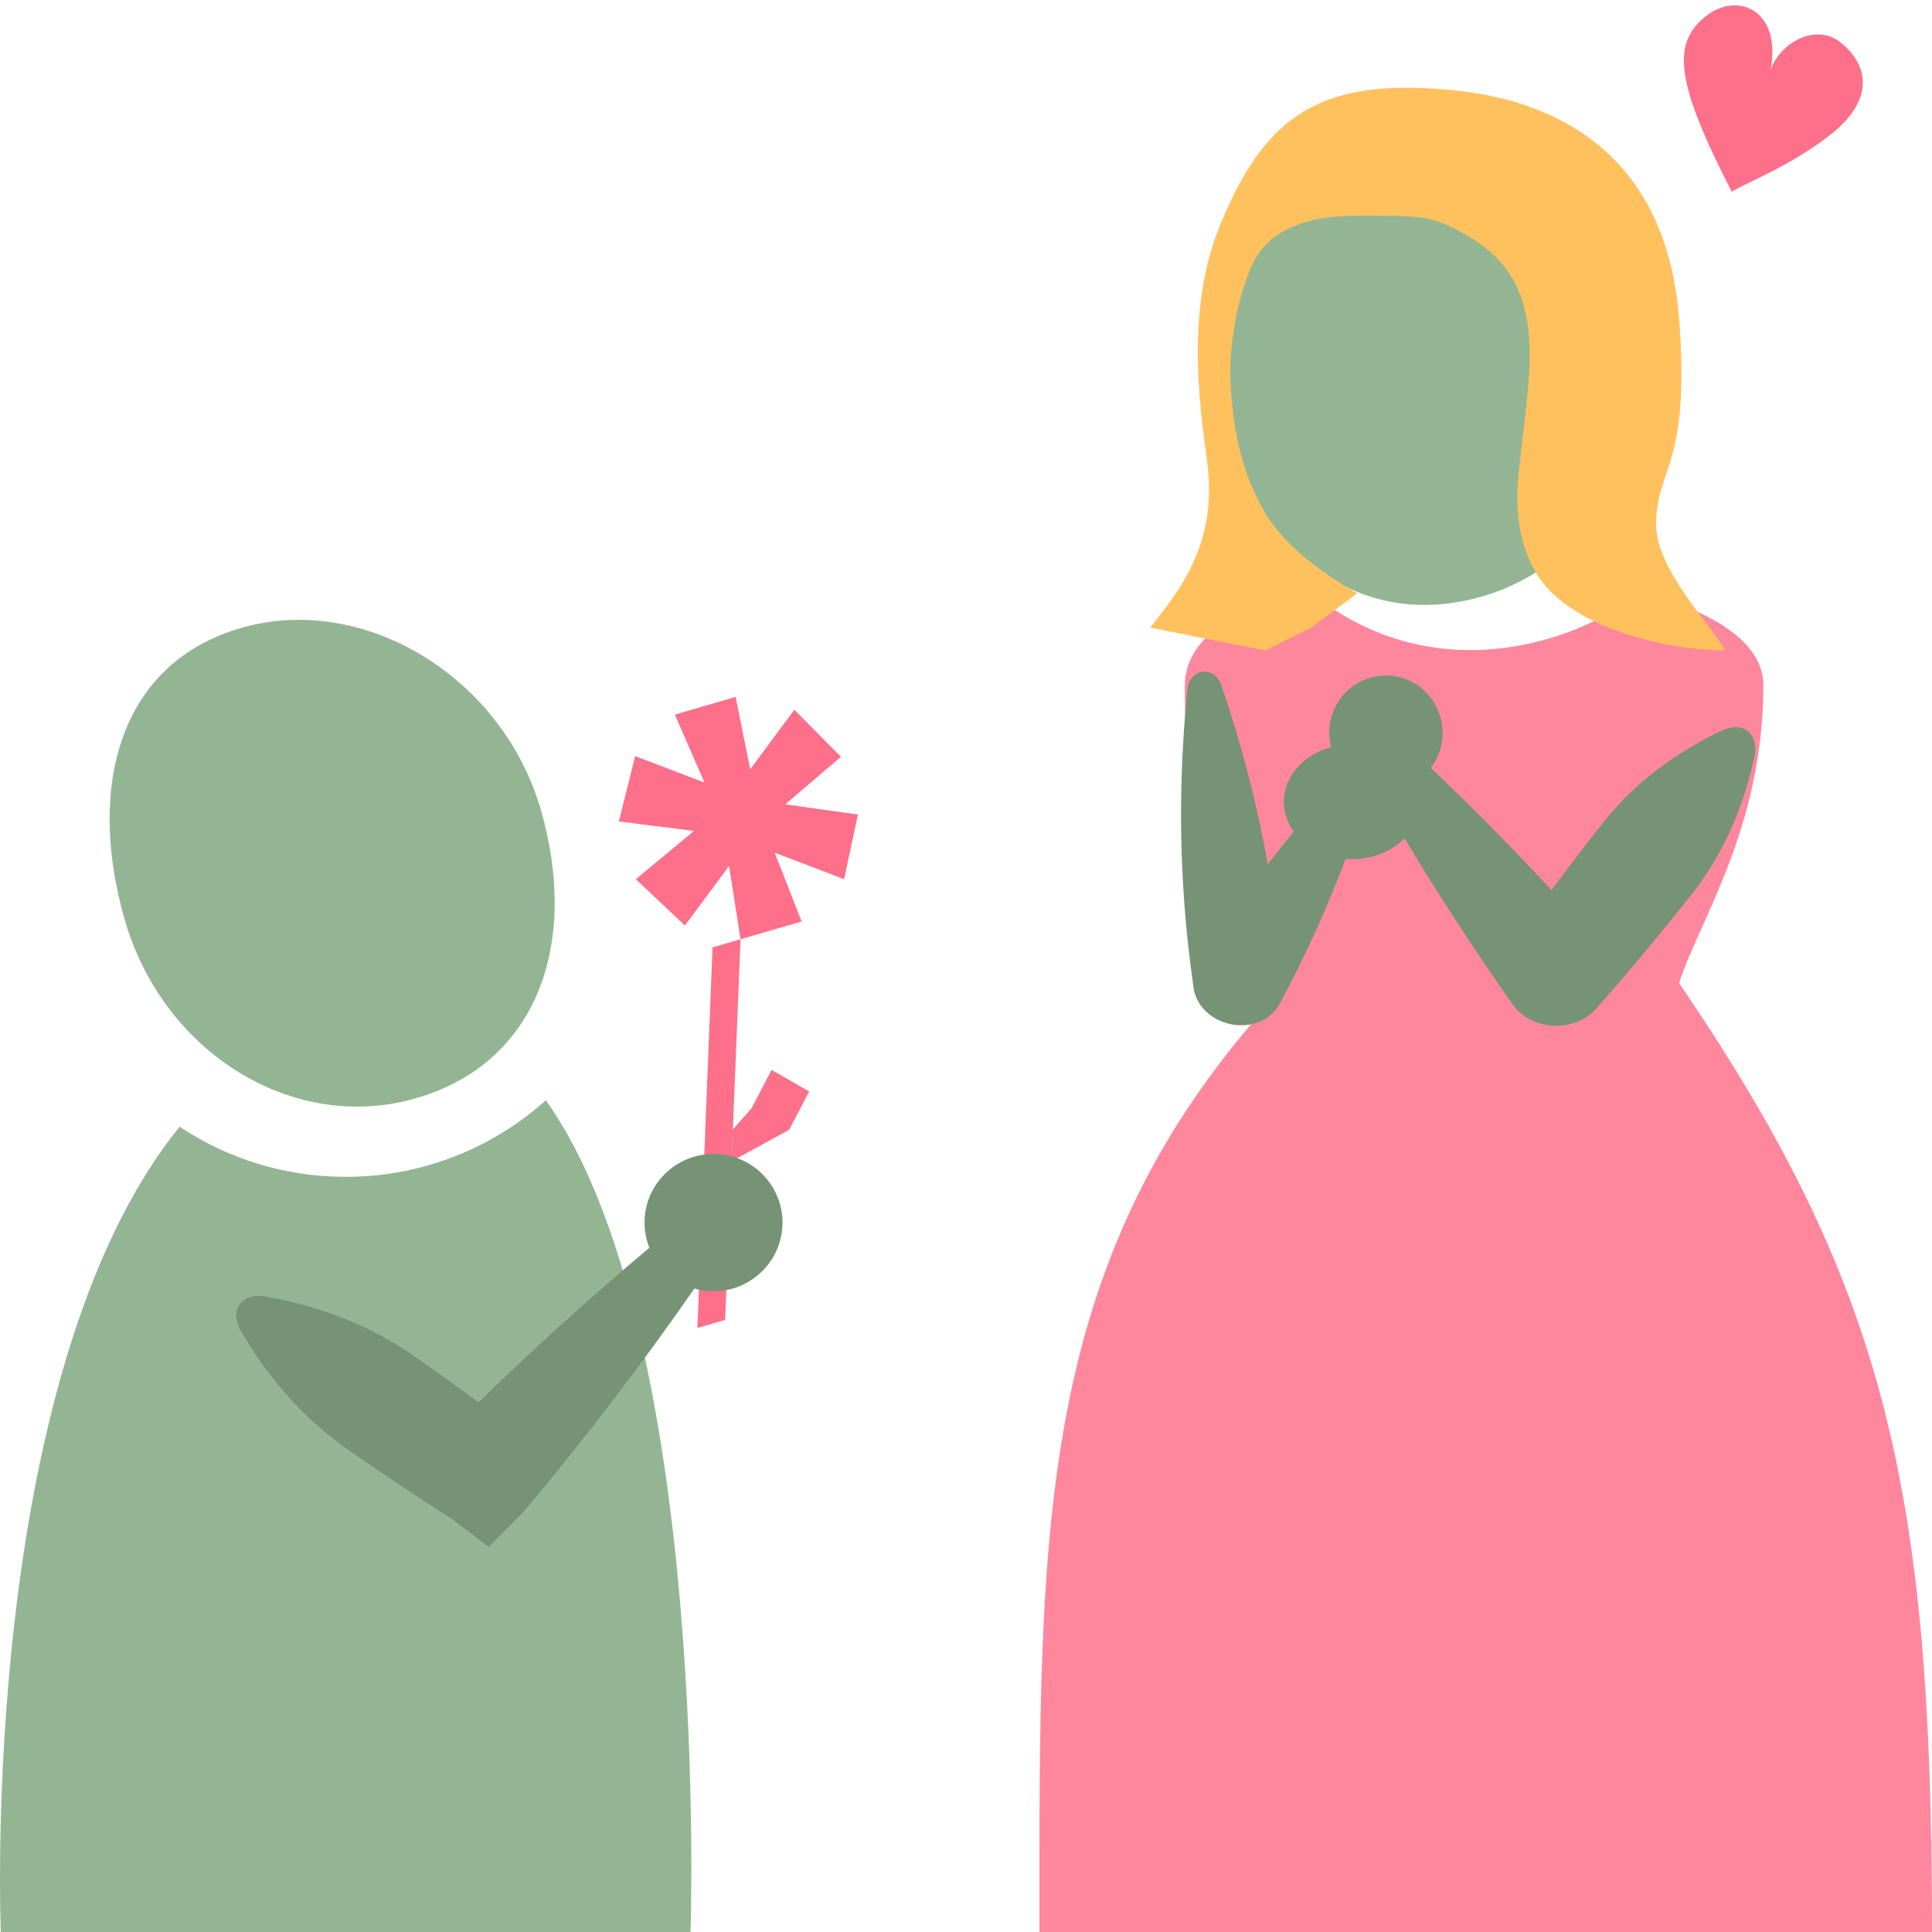
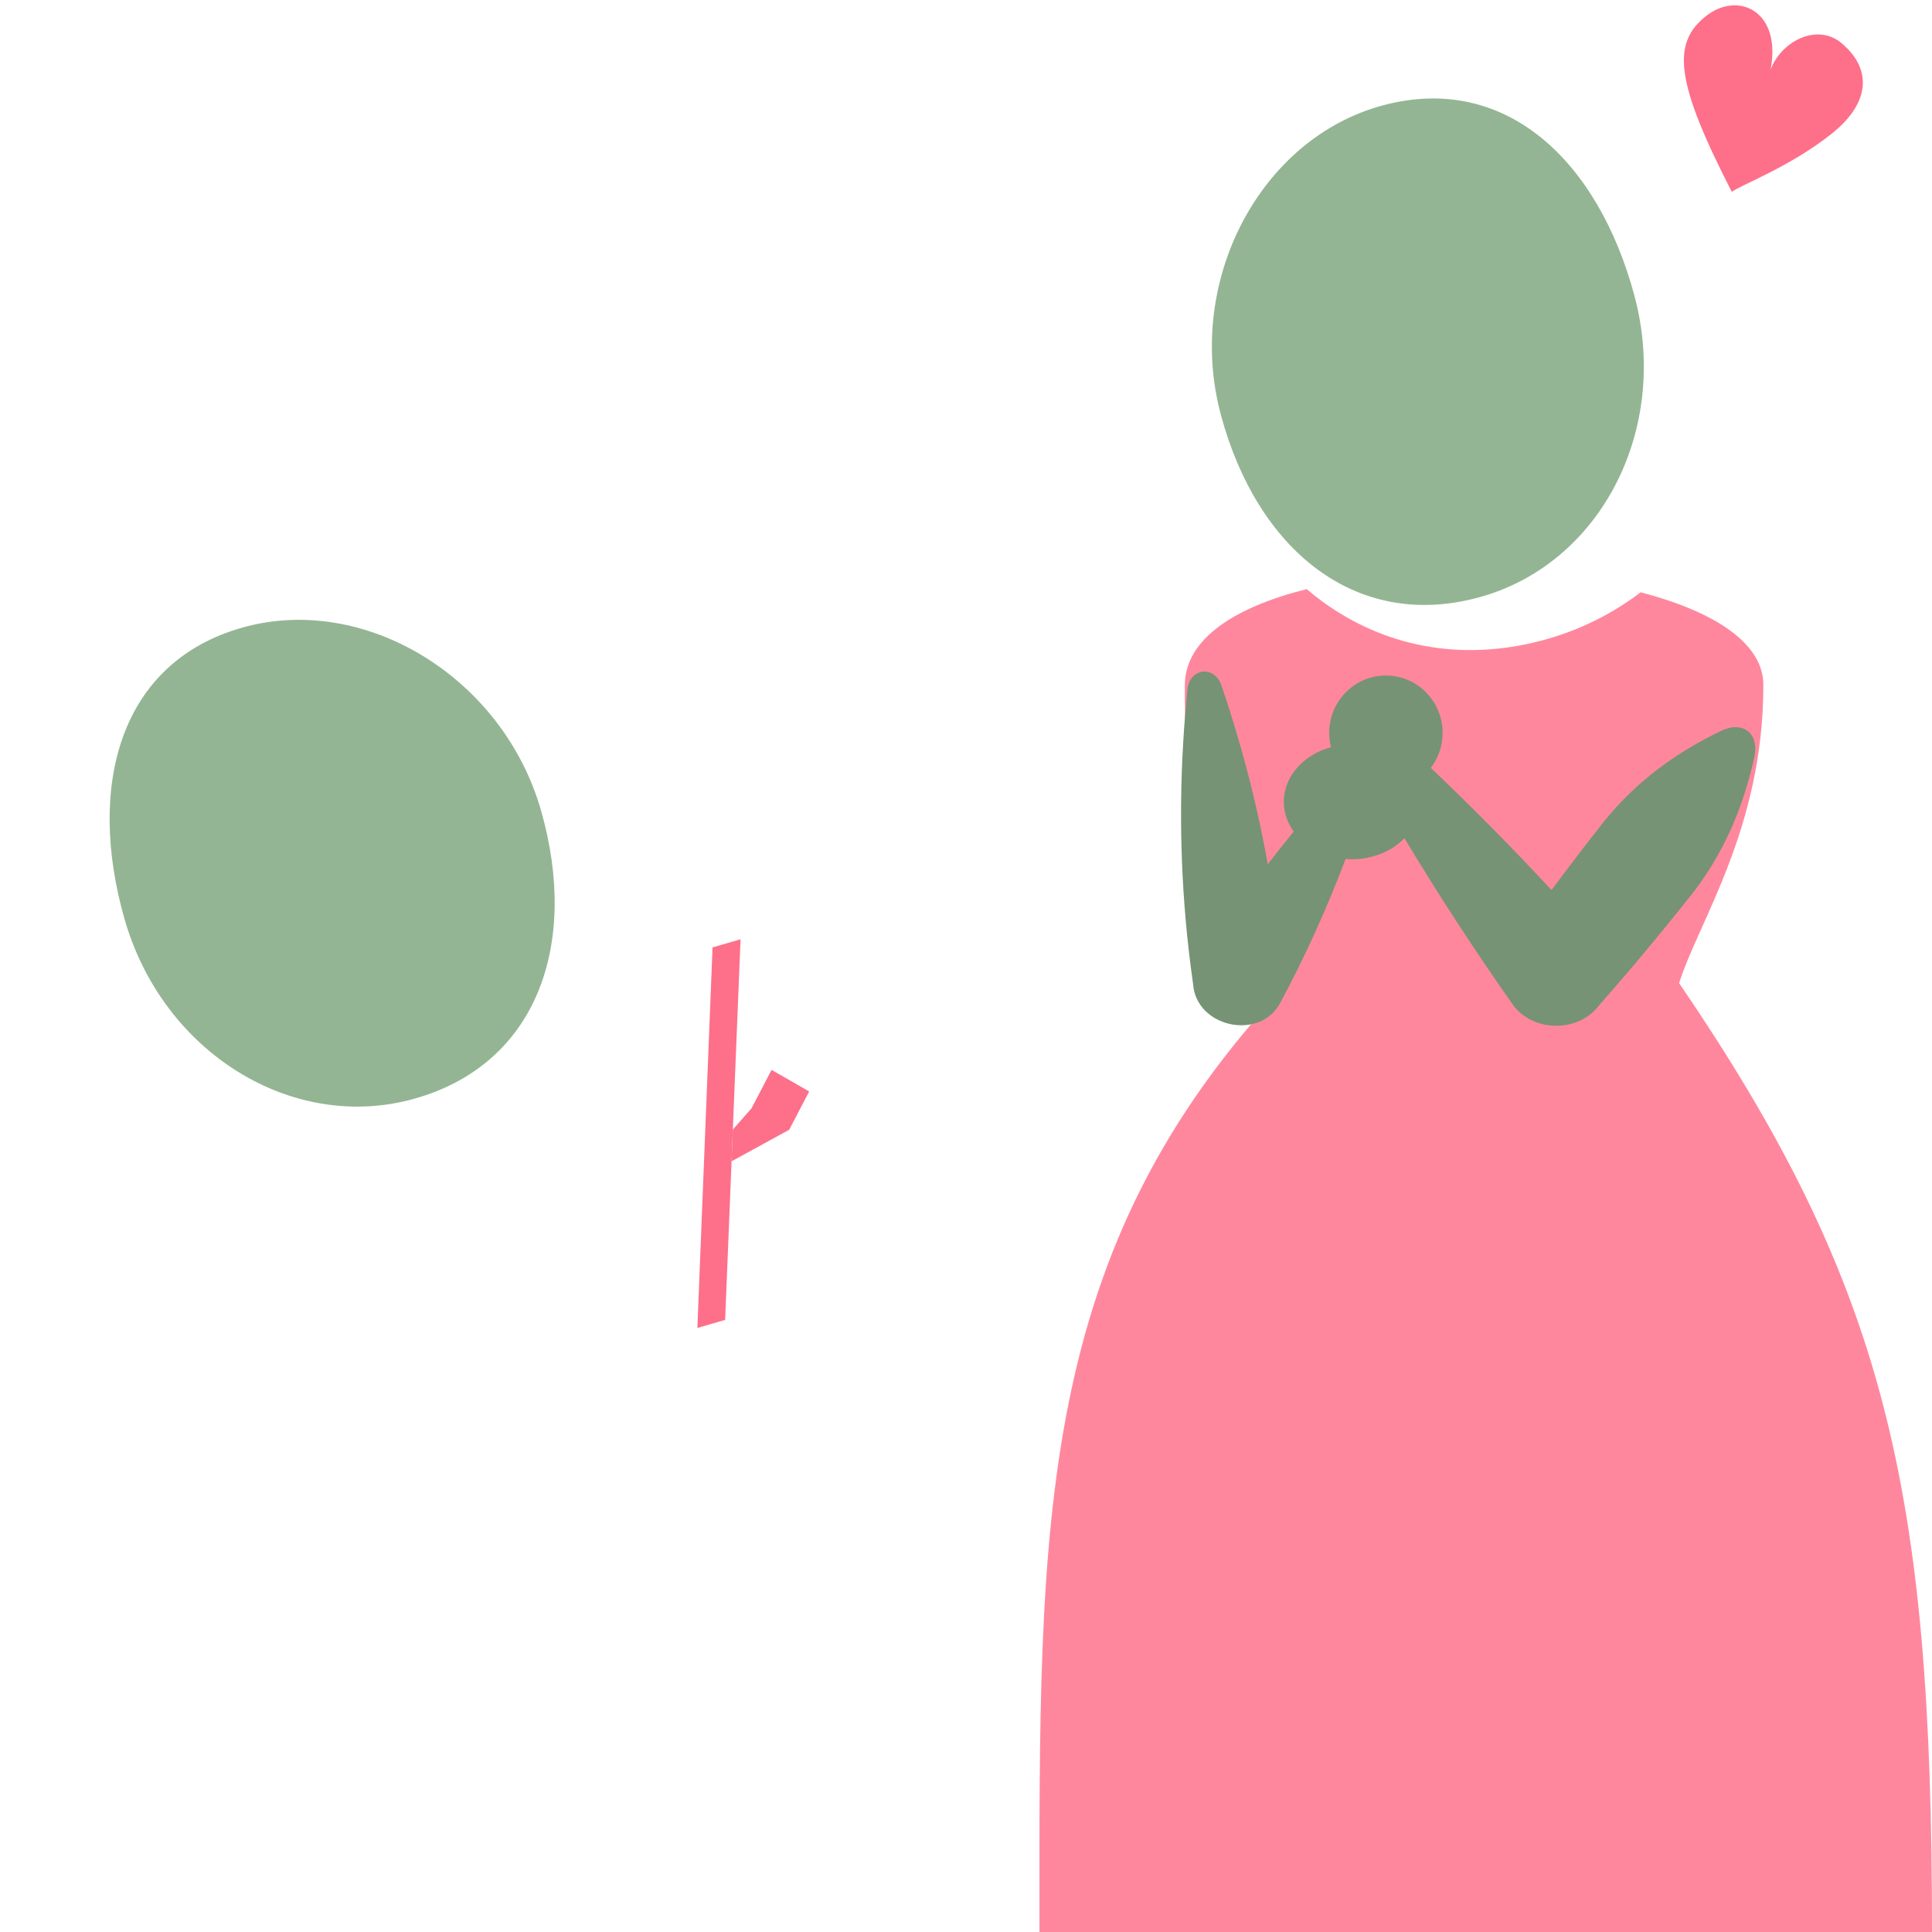
<svg xmlns="http://www.w3.org/2000/svg" width="240" height="240" viewBox="0 0 240 240" fill="none">
-   <path d="M67.802 136.678C88.332 165.427 85.78 240.001 85.78 240.001H0.101C0.101 240.001 -2.79 170.918 22.314 139.964C28.214 143.896 35.308 146.19 42.941 146.19C52.504 146.19 61.221 142.589 67.802 136.678ZM31.824 135.428H31.825H31.824Z" fill="#94B593" />
  <path d="M67.216 100.707C71.957 117.319 66.698 132.181 51.525 136.472C36.353 140.762 20.209 130.773 15.468 114.16C10.727 97.548 14.916 82.255 30.089 77.965C45.261 73.674 62.474 84.094 67.216 100.707Z" fill="#94B593" />
  <path d="M86.631 164.963L88.514 117.692L91.993 116.679L90.079 163.959L86.631 164.963Z" fill="#FE6F8A" />
  <path d="M91.036 140.319L93.364 137.667L95.847 132.906L100.516 135.585L98.033 140.346L90.876 144.259L91.036 140.319Z" fill="#FE6F8A" />
-   <path d="M91.993 116.679L90.567 107.576L85.085 114.969L78.986 109.217L86.209 103.221L76.878 102.043L78.903 93.926L87.522 97.214L83.831 88.771L91.383 86.573L93.193 95.563L98.674 88.171L104.466 94.012L97.55 99.919L106.574 101.186L104.857 109.213L96.237 105.925L99.58 114.47L91.993 116.679Z" fill="#FE6F8A" />
-   <path d="M88.635 143.347C93.367 143.347 97.203 147.166 97.203 151.875C97.203 156.585 93.367 160.403 88.635 160.404C87.81 160.404 87.014 160.282 86.259 160.065C79.607 169.637 72.564 178.856 65.121 187.712L60.709 192.159L56.165 188.706C51.802 185.925 47.499 183.058 43.258 180.103C39.035 177.161 35.358 173.44 32.227 168.946C31.445 167.822 30.694 166.649 29.98 165.428C29.669 164.891 29.423 164.301 29.366 163.691C29.309 163.08 29.442 162.497 29.77 162.03C30.099 161.563 30.604 161.236 31.201 161.081C31.798 160.926 32.439 160.958 33.053 161.064C34.449 161.315 35.811 161.614 37.139 161.961C42.453 163.351 47.224 165.515 51.446 168.457C54.141 170.335 56.809 172.25 59.454 174.198C66.259 167.56 73.328 161.158 80.667 155.001C80.283 154.033 80.067 152.98 80.067 151.875C80.067 147.165 83.903 143.347 88.635 143.347Z" fill="#769375" />
  <path d="M162.327 73.181C162.925 73.69 163.538 74.18 164.17 74.646C171.805 80.275 181.37 82.252 191.494 79.575C196.136 78.347 200.262 76.276 203.809 73.576C212.716 75.899 219.051 79.782 219.051 85.085C219.051 102.926 211.013 114.426 208.584 122.129C234.303 159.803 240 185.034 240.001 239.999H129.123C129.123 188.926 128.443 155.425 160 122.129C152.432 112.101 146.993 104.689 147.183 85.085C147.238 79.305 153.51 75.382 162.327 73.181ZM182.726 72.295C182.655 72.296 182.584 72.296 182.514 72.295C182.584 72.296 182.655 72.296 182.726 72.295ZM183.354 72.286C183.299 72.287 183.244 72.289 183.189 72.29C183.244 72.289 183.299 72.287 183.354 72.286ZM182.081 72.289C182.015 72.287 181.948 72.286 181.882 72.284C181.948 72.286 182.015 72.287 182.081 72.289ZM184.064 72.253C183.987 72.258 183.909 72.264 183.832 72.268C183.909 72.264 183.987 72.258 184.064 72.253ZM181.416 72.263C181.356 72.26 181.297 72.256 181.237 72.252C181.297 72.256 181.356 72.26 181.416 72.263ZM184.677 72.21C184.616 72.216 184.556 72.222 184.496 72.226C184.556 72.222 184.616 72.216 184.677 72.21ZM180.791 72.22C180.723 72.215 180.655 72.21 180.587 72.204C180.655 72.21 180.723 72.215 180.791 72.22ZM180.192 72.164C180.107 72.154 180.022 72.145 179.938 72.135C180.022 72.145 180.107 72.154 180.192 72.164ZM185.225 72.159C185.217 72.159 185.209 72.161 185.201 72.162C185.209 72.161 185.217 72.159 185.225 72.159ZM179.548 72.085C179.475 72.075 179.403 72.065 179.33 72.054C179.403 72.065 179.475 72.075 179.548 72.085ZM185.979 72.067C185.936 72.073 185.893 72.079 185.85 72.085C185.893 72.079 185.936 72.073 185.979 72.067ZM178.896 71.985C178.836 71.975 178.775 71.964 178.715 71.954C178.775 71.964 178.836 71.975 178.896 71.985ZM178.335 71.883C178.234 71.864 178.134 71.843 178.034 71.822C178.134 71.843 178.234 71.864 178.335 71.883ZM177.734 71.757C177.628 71.733 177.521 71.708 177.415 71.682C177.521 71.708 177.628 71.733 177.734 71.757ZM177.141 71.616C177.039 71.59 176.937 71.563 176.836 71.536C176.937 71.563 177.039 71.59 177.141 71.616ZM176.479 71.436C176.406 71.415 176.333 71.393 176.26 71.372C176.333 71.394 176.406 71.415 176.479 71.436ZM175.945 71.275C175.892 71.258 175.838 71.242 175.784 71.225C175.786 71.225 175.789 71.225 175.791 71.225C175.842 71.242 175.894 71.259 175.945 71.275Z" fill="#FF879D" />
  <path d="M151.668 51.557C156.158 68.239 168.331 78.312 183.567 74.249C198.802 70.185 207.513 53.368 203.022 36.687C198.532 20.005 187.055 9.016 171.819 13.08C156.584 17.143 147.177 34.876 151.668 51.557Z" fill="#94B593" />
-   <path d="M182.881 29.638C193.007 35.901 189.736 46.979 188.593 59.487C188.171 64.11 188.997 67.864 190.63 70.858C194.517 77.987 207.256 80.807 214.296 80.807C212.868 77.964 205.728 70.858 205.728 65.172C205.728 58.065 210.013 58.065 208.584 39.588C207.155 21.11 195.732 12.582 180.025 11.161C164.317 9.739 157.177 14.003 151.465 28.217C146.896 39.588 149.45 52.801 150.037 58.066C151.18 68.299 145.753 74.174 142.897 77.965L157.177 80.807L162.889 77.965L168.601 73.7C168.601 73.7 160.356 69.272 157.177 63.751C154.282 58.723 153.293 54.081 152.893 48.116C152.47 41.801 154.321 35.324 155.749 32.481C157.178 29.638 160.604 26.795 168.601 26.795C176.598 26.795 178.05 26.651 182.881 29.638Z" fill="#FFC15E" />
  <path d="M149.399 83.439C149.899 83.38 150.408 83.523 150.83 83.835C151.252 84.147 151.547 84.605 151.716 85.097C152.071 86.137 152.414 87.18 152.745 88.222C154.757 94.548 156.337 100.923 157.49 107.349C158.539 105.984 159.613 104.633 160.713 103.298C159.936 102.22 159.48 100.96 159.48 99.606C159.48 96.431 161.942 93.74 165.342 92.817C165.199 92.251 165.117 91.659 165.116 91.048C165.116 87.109 168.271 83.916 172.162 83.915C176.053 83.915 179.208 87.109 179.208 91.048C179.207 92.685 178.657 94.187 177.741 95.391C182.915 100.309 187.913 105.369 192.737 110.57C194.817 107.762 196.936 104.984 199.1 102.245C202.098 98.452 205.832 95.252 210.296 92.647C211.412 91.996 212.573 91.379 213.78 90.802C214.337 90.54 214.936 90.341 215.539 90.326C216.143 90.311 216.705 90.483 217.141 90.836C217.577 91.189 217.865 91.705 217.983 92.304C218.101 92.904 218.039 93.538 217.909 94.146C217.618 95.465 217.278 96.748 216.896 97.993C215.365 102.974 213.101 107.362 210.104 111.155C206.409 115.829 202.591 120.405 198.649 124.879C196.099 128.287 190.492 128.269 187.971 124.862C183.235 118.142 178.735 111.231 174.468 104.131C172.918 105.722 170.567 106.739 167.935 106.739C167.671 106.739 167.411 106.725 167.153 106.705C164.823 112.872 162.129 118.82 159.056 124.544C156.575 129.339 148.58 127.651 148.207 122.229C148.007 120.829 147.828 119.427 147.668 118.022C146.573 108.414 146.422 98.695 147.216 88.866C147.305 87.775 147.405 86.681 147.516 85.587C147.57 85.069 147.756 84.556 148.097 84.155C148.437 83.754 148.899 83.498 149.399 83.439Z" fill="#769375" />
  <path d="M215.132 23.834C208.099 10.146 207.657 5.365 211.92 2.001C215.938 -1.169 221.349 1.398 219.948 8.658C221.255 5.136 225.723 2.794 228.78 5.375C232.706 8.689 232.211 12.925 227.466 16.67C222.247 20.79 216.187 23.002 215.132 23.834Z" fill="#FE6F8A" />
</svg>